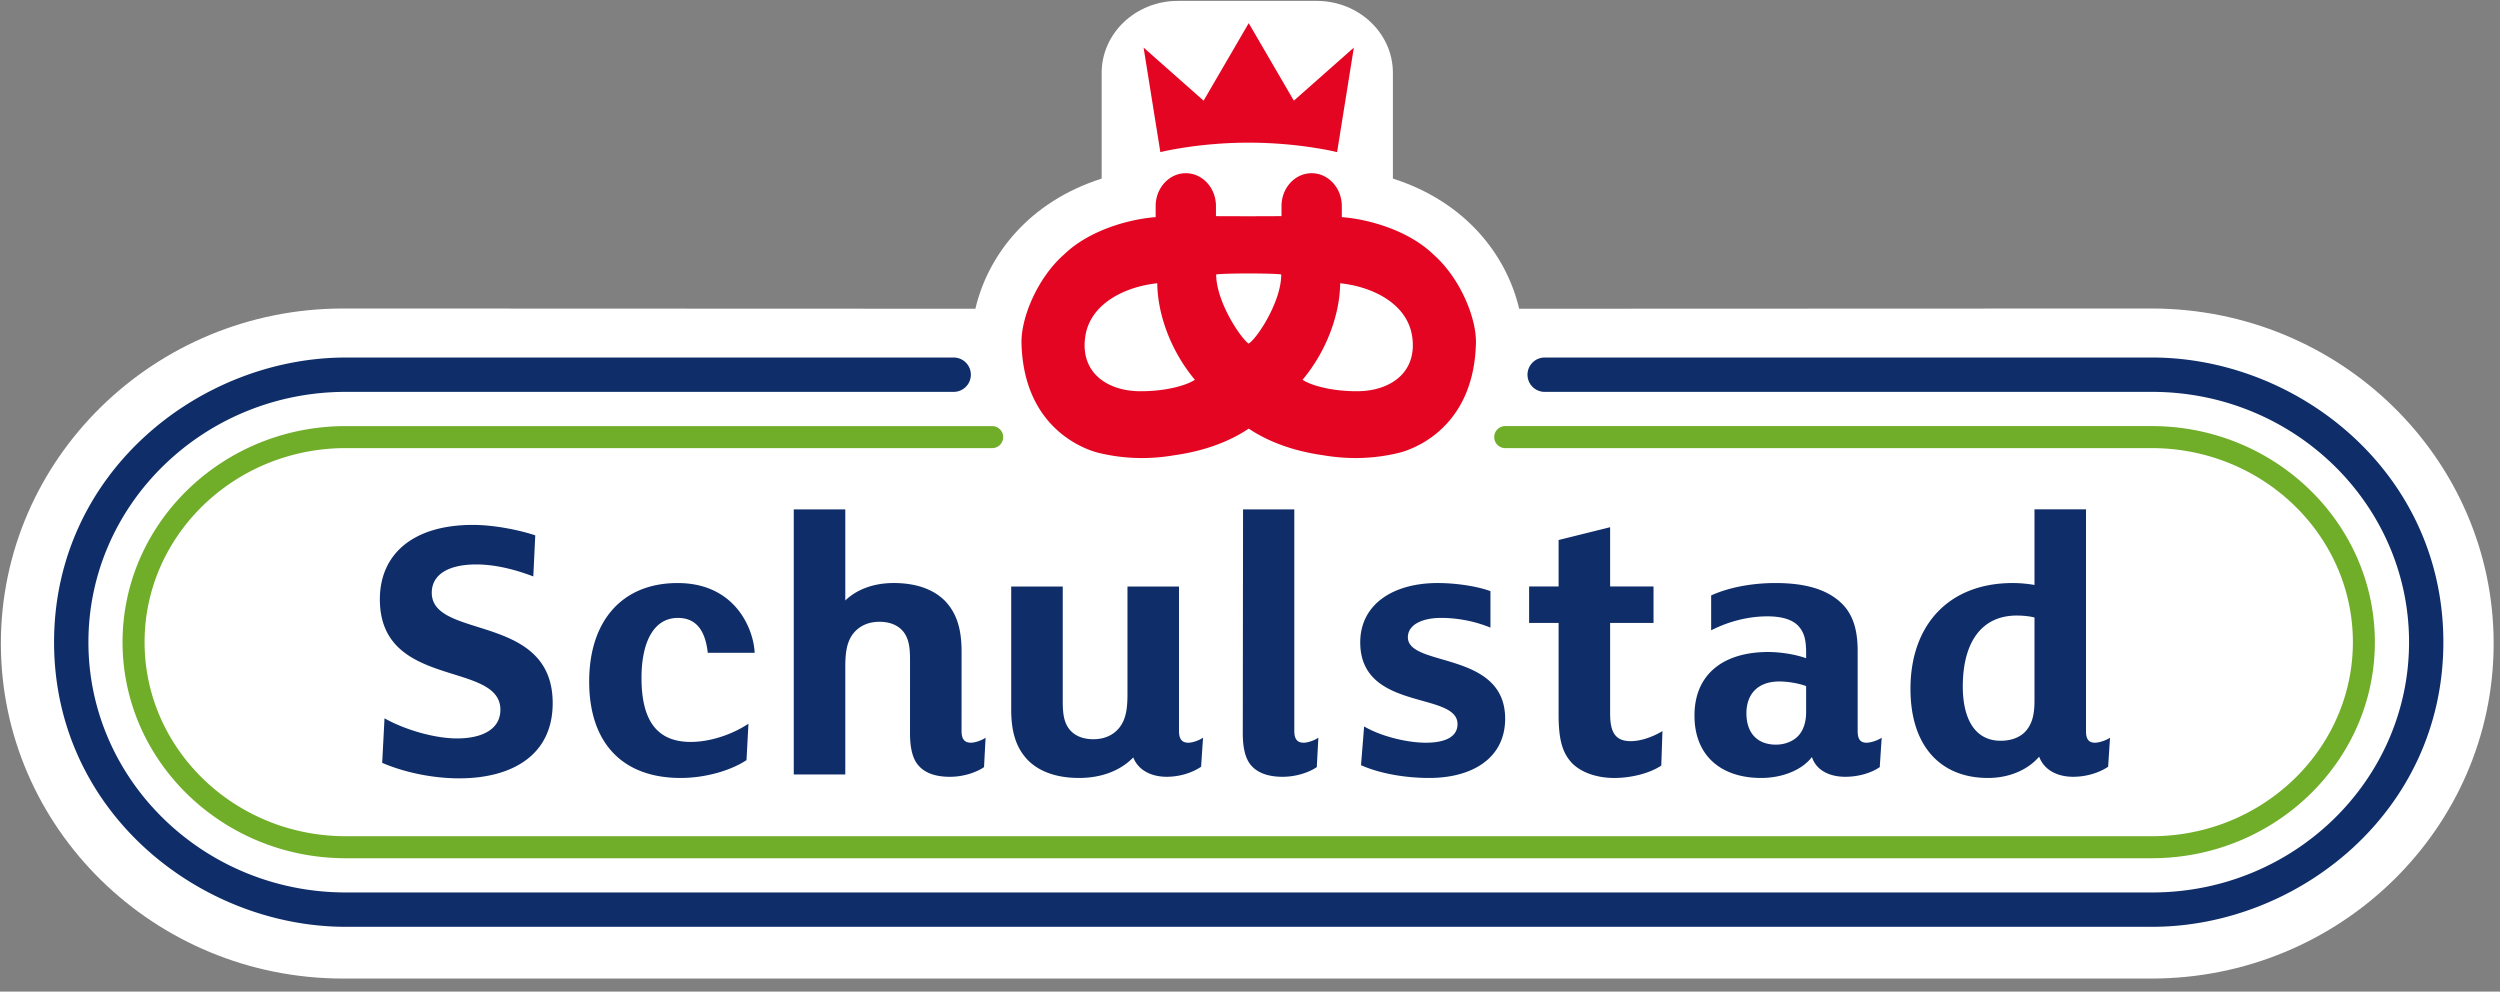
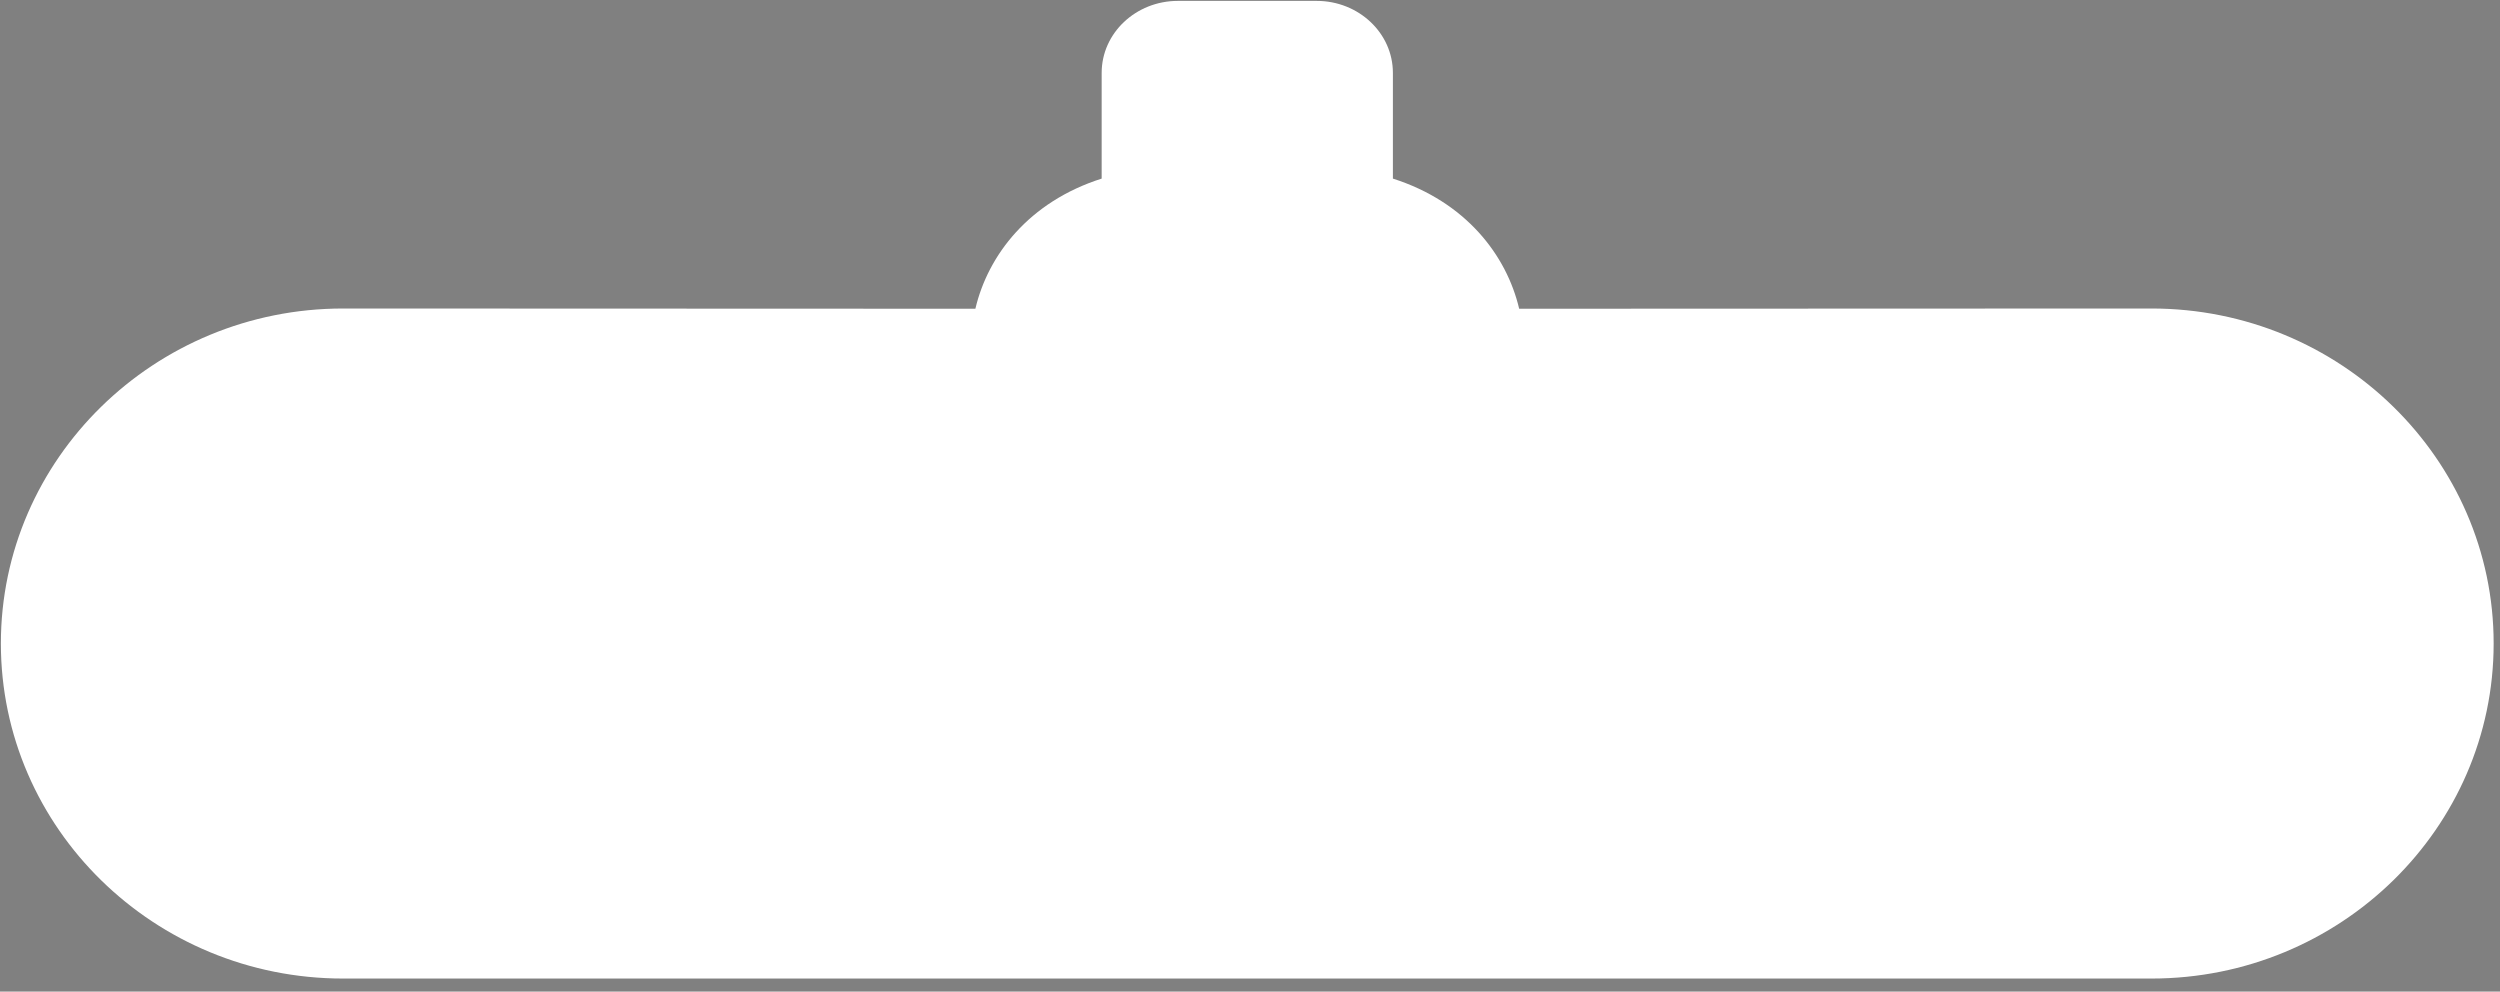
<svg xmlns="http://www.w3.org/2000/svg" width="179" height="71" fill="none">
  <rect width="100%" height="100%" fill="#808080" stroke="none" />
  <path fill-rule="evenodd" clip-rule="evenodd" d="M24.563 70.064c-13.51 0-24.5-10.761-24.5-23.989 0-13.227 10.99-23.986 24.5-23.986l45.274.017c.901-3.834 3.824-7.655 9.042-9.318v-7.57c0-2.847 2.446-5.154 5.458-5.154h9.935c3.012 0 5.459 2.307 5.459 5.154v7.57c5.217 1.663 8.14 5.484 9.041 9.318l45.275-.017c13.509 0 24.498 10.76 24.498 23.986 0 13.228-10.989 23.989-24.498 23.989H24.563z" fill="#fff" />
-   <path fill-rule="evenodd" clip-rule="evenodd" d="M168.464 39.278c-2.585-5.185-8.068-8.77-14.403-8.77h-46.286a.788.788 0 1 0 0 1.577h46.285c1.738 0 3.405.299 4.949.845 5.513 1.95 9.457 7.065 9.457 13.049 0 5.985-3.944 11.099-9.457 13.05a14.817 14.817 0 0 1-4.949.844H24.755c-1.737 0-3.403-.298-4.947-.844-5.514-1.951-9.456-7.065-9.456-13.05 0-5.984 3.942-11.1 9.456-13.05a14.804 14.804 0 0 1 4.948-.844H71.04a.788.788 0 0 0 0-1.576H24.754c-6.334 0-11.818 3.584-14.402 8.769a14.99 14.99 0 0 0-1.577 6.7c0 2.4.567 4.673 1.577 6.702 2.584 5.184 8.068 8.77 14.402 8.77H154.06c6.335 0 11.818-3.586 14.403-8.77a14.99 14.99 0 0 0 1.577-6.701c0-2.399-.567-4.673-1.577-6.701z" fill="#70AD29" />
-   <path fill-rule="evenodd" clip-rule="evenodd" d="M154.087 25.599h-43.523a1.23 1.23 0 0 0 0 2.459h43.522c10.163 0 18.402 8.04 18.402 17.922 0 9.88-8.239 17.92-18.402 17.92H24.762C14.6 63.9 6.331 55.86 6.331 45.98c0-9.883 8.268-17.922 18.431-17.922h43.522a1.229 1.229 0 1 0 0-2.459H24.762c-10.422 0-20.891 8.195-20.891 20.381 0 12.184 10.469 20.38 20.891 20.38h129.325c10.421 0 20.858-8.196 20.858-20.38 0-12.186-10.437-20.381-20.858-20.381z" fill="#0F2E69" />
-   <path fill-rule="evenodd" clip-rule="evenodd" d="M102.634 18.223c-1.795-1.737-4.653-2.533-6.561-2.676v-.791c0-1.301-.968-2.354-2.159-2.354h-.002c-1.19 0-2.157 1.053-2.157 2.354v.72l-2.347.008-2.346-.007v-.721c0-1.301-.966-2.354-2.158-2.354h-.002c-1.19 0-2.157 1.053-2.157 2.354v.79c-1.91.144-4.768.94-6.561 2.677-1.93 1.7-3.09 4.567-3.045 6.349.172 6.826 5.617 7.875 5.617 7.875.95.224 1.871.33 2.756.347.886.017 1.734-.057 2.542-.194 2.135-.296 3.957-.97 5.354-1.912 1.398.942 3.22 1.616 5.355 1.912.807.136 1.656.21 2.542.194a13.04 13.04 0 0 0 2.756-.347s5.446-1.049 5.616-7.875c.045-1.782-1.114-4.648-3.043-6.35zm-21.014 9.79c-2.284-.012-4.268-1.28-3.923-3.862.321-2.414 2.86-3.628 5.163-3.87.022 2.242.978 4.866 2.693 6.909-.536.375-2.019.832-3.933.822zm7.784-3.411c-.539-.343-2.326-2.981-2.326-4.951.6-.095 4.058-.095 4.659 0 0 1.97-1.755 4.613-2.333 4.95zm7.793 3.41c-1.914.01-3.397-.447-3.934-.822 1.716-2.043 2.671-4.667 2.693-6.908 2.305.24 4.843 1.455 5.164 3.869.345 2.581-1.639 3.85-3.923 3.861zm-7.788-17.797c3.633 0 6.327.677 6.327.677l1.199-7.483-4.296 3.799-3.231-5.55-3.231 5.55-4.296-3.8 1.2 7.484s2.695-.677 6.327-.677z" fill="#E30521" />
-   <path fill-rule="evenodd" clip-rule="evenodd" d="M32.886 55.73c-1.887 0-3.912-.417-5.521-1.11l.166-3.19c1.47.831 3.606 1.442 5.188 1.442 1.776 0 3.109-.638 3.109-2.053 0-3.524-8.63-1.443-8.63-7.909 0-3.219 2.358-5.327 6.659-5.327 1.582 0 3.385.387 4.468.748l-.14 2.943c-1.304-.501-2.746-.86-4.078-.86-2.081 0-3.192.775-3.192 2.024 0 3.385 8.658 1.415 8.658 7.909 0 3.746-2.942 5.382-6.687 5.382zm17.79-8.99c-.175-1.597-.832-2.497-2.137-2.497-1.776 0-2.607 1.803-2.607 4.299 0 3.053 1.11 4.58 3.523 4.58 1.389 0 2.97-.528 4.134-1.305l-.139 2.608c-1.137.75-2.94 1.277-4.717 1.277-4.133 0-6.548-2.47-6.548-6.908 0-4.302 2.33-7.048 6.327-7.048 4.198 0 5.459 3.377 5.521 4.993h-3.357zM86 54.898c-.612.415-1.499.72-2.471.72-1.054 0-2.024-.443-2.385-1.386-.89.915-2.22 1.47-3.886 1.47-1.582 0-2.86-.444-3.69-1.304-.861-.916-1.166-2.08-1.166-3.606v-8.798h3.691v8.215c0 .887.082 1.471.443 1.968.36.473.944.751 1.75.751.888 0 1.498-.36 1.886-.86.444-.584.555-1.332.555-2.36v-7.714h3.69v10.35c0 .584.223.835.667.835.332 0 .833-.196 1.054-.363l-.139 2.082zm8.282.027c-.527.36-1.444.694-2.442.694-1.135 0-1.914-.333-2.359-.943-.36-.5-.498-1.276-.498-2.165l.019-16.039h3.67v15.872c0 .584.224.834.667.834.332 0 .832-.194 1.055-.362l-.112 2.109zm8.049.777c-1.691 0-3.524-.306-4.883-.915l.223-2.776c1.163.694 3.05 1.167 4.411 1.167 1.442 0 2.276-.445 2.276-1.333 0-2.358-6.965-.888-6.965-5.855 0-2.664 2.275-4.245 5.55-4.245 1.275 0 2.803.221 3.773.582v2.609a9.455 9.455 0 0 0-3.525-.694c-1.387 0-2.387.499-2.387 1.387 0 2.166 6.965.943 6.965 5.828 0 2.831-2.358 4.245-5.438 4.245zm16.617-.888c-.777.528-2.109.889-3.358.889-1.304 0-2.415-.418-3.052-1.083-.694-.749-.943-1.72-.943-3.468v-6.55h-2.111v-2.609h2.111v-3.328l3.69-.917v4.245h3.107v2.608h-3.107v6.495c0 1.276.332 1.97 1.47 1.97.776 0 1.637-.333 2.276-.72l-.083 2.468zm15.642.111c-.555.389-1.469.693-2.47.693-1.137 0-2.081-.47-2.386-1.415-.721.944-2.136 1.499-3.636 1.499-2.857 0-4.774-1.581-4.774-4.467 0-2.997 2.11-4.552 5.275-4.552.971 0 2.025.195 2.719.445v-.361c0-.888-.111-1.443-.527-1.915-.416-.472-1.165-.722-2.248-.722-1.305 0-2.719.333-4.025 1v-2.497c1.277-.582 2.942-.888 4.608-.888 2.108 0 3.663.444 4.691 1.414.831.778 1.191 1.886 1.191 3.441v5.745c0 .584.195.833.639.833.332 0 .859-.194 1.081-.36l-.138 2.107zm-5.272-5.799c-.416-.166-1.22-.332-1.917-.332-1.608 0-2.357.97-2.357 2.274 0 1.471.832 2.248 2.11 2.248.664 0 1.249-.25 1.609-.638.359-.388.555-.971.555-1.692v-1.86zm21.624 5.772c-.611.415-1.528.72-2.498.72-1.055 0-2.054-.416-2.443-1.441-.803.943-2.135 1.525-3.662 1.525-3.443 0-5.55-2.33-5.55-6.382 0-4.55 2.719-7.575 7.325-7.575.528 0 1.084.055 1.555.138V36.47h3.689v15.875c0 .582.196.833.639.833.334 0 .86-.195 1.081-.361l-.136 2.08zm-5.273-10.684c-.305-.084-.777-.14-1.277-.14-2.47 0-3.856 1.86-3.856 5.08 0 2.22.804 3.885 2.719 3.885.833 0 1.498-.305 1.859-.777.416-.527.555-1.167.555-2.11v-5.938zm-76.155 8.963c-.445 0-.667-.248-.667-.832l.002-5.687c0-1.528-.306-2.693-1.164-3.609-.833-.862-2.111-1.304-3.692-1.304-1.555 0-2.72.526-3.47 1.249v-6.52h-3.69V55.45h3.69v-7.71c0-1.026.112-1.778.555-2.359.39-.5 1-.86 1.888-.86.805 0 1.387.277 1.748.749.361.5.444 1.083.444 1.97l-.001 5.273c0 .888.139 1.665.5 2.163.443.611 1.22.943 2.358.943 1 0 1.915-.332 2.442-.693l.111-2.108c-.222.166-.723.36-1.054.36z" fill="#0F2E69" />
</svg>